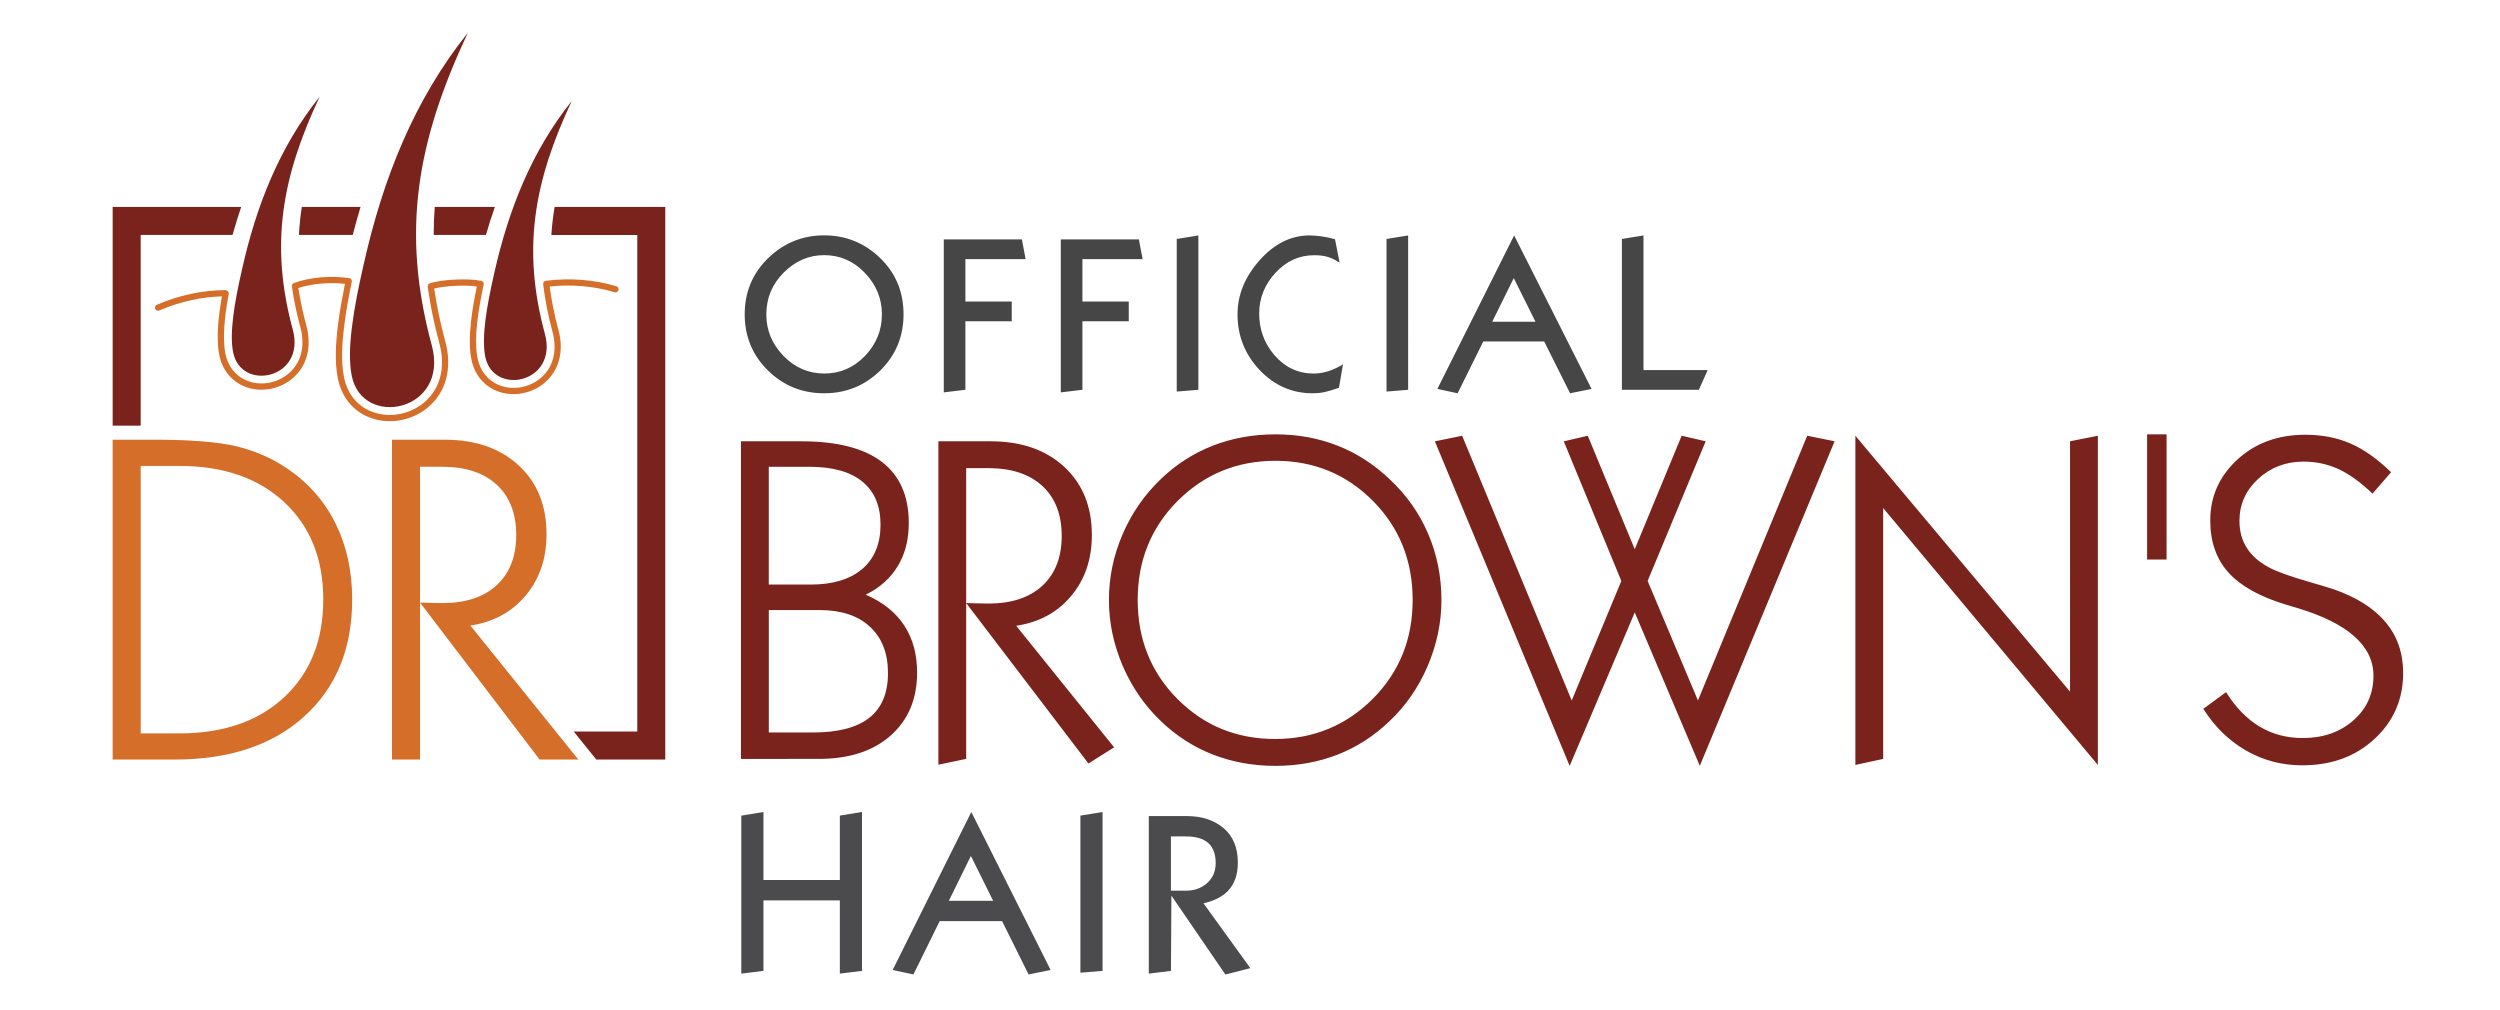
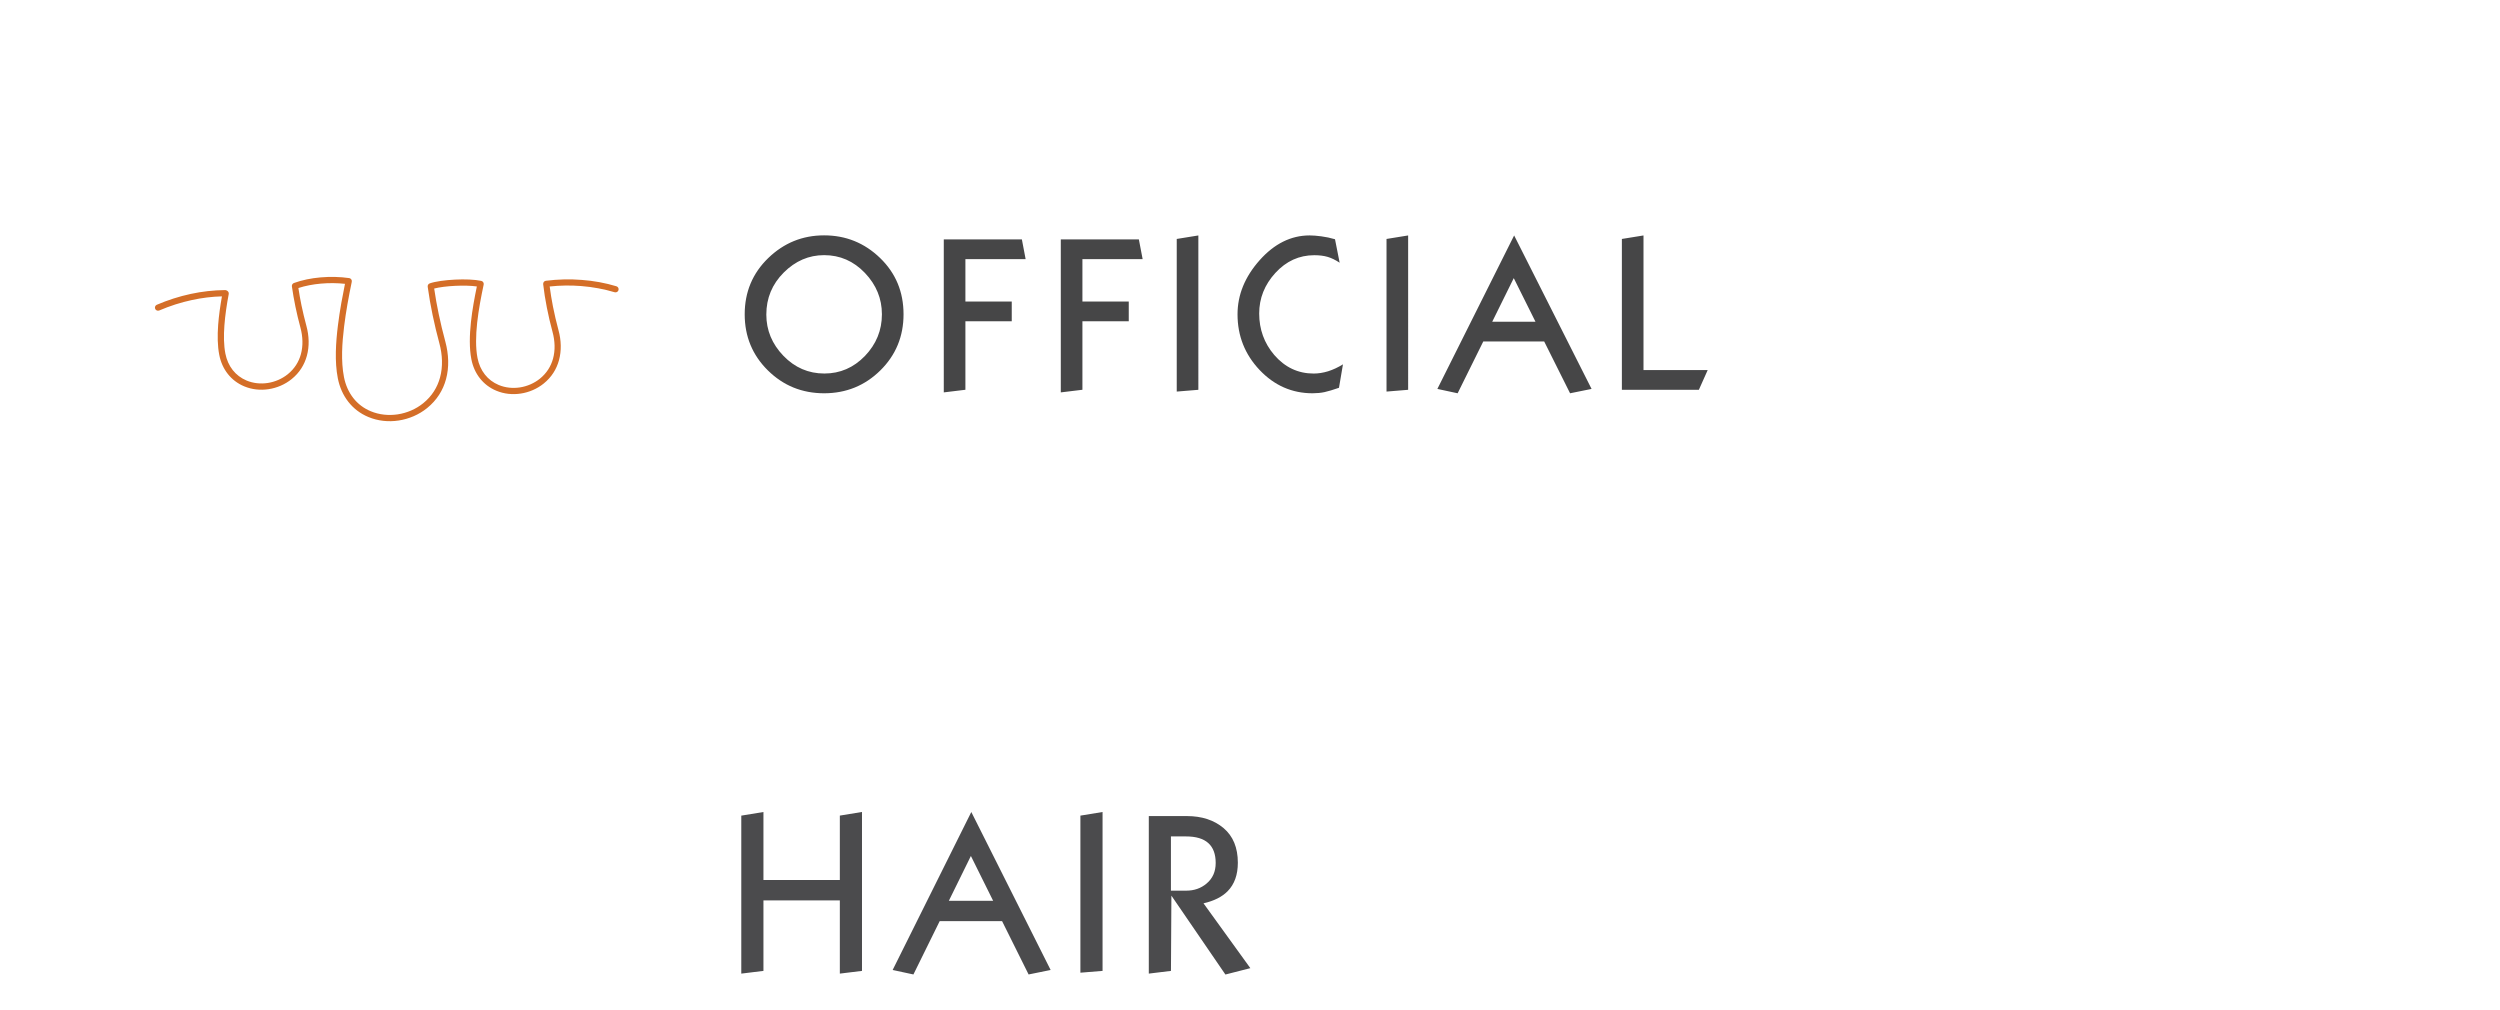
<svg xmlns="http://www.w3.org/2000/svg" version="1.1" id="Layer_1" x="0px" y="0px" viewBox="0 0 792 320" style="enable-background:new 0 0 792 320;" xml:space="preserve">
  <style type="text/css">
	.st0{fill:#4B4B4D;}
	.st1{fill:#464647;}
	.st2{fill:#7A231C;}
	.st3{fill-rule:evenodd;clip-rule:evenodd;fill:#D46E28;}
</style>
  <path class="st0" d="M385.13,273.39c0-5.61-3.13-8.41-9.38-8.41h-4.8v17.18h4.87c2.48,0,4.61-0.74,6.37-2.21  C384.16,278.33,385.13,276.14,385.13,273.39z M396.11,306.71l-7.9,2.02l-17.11-24.99l-0.14,23.84l-7.02,0.86v-49.91h12.03  c4.77,0,8.66,1.28,11.67,3.82c3.01,2.55,4.51,6.21,4.51,10.97c0,3.81-1.07,6.8-3.22,9c-1.77,1.8-4.32,3.09-7.66,3.85L396.11,306.71z   M349.29,307.58l-7.02,0.57v-49.76l7.02-1.15V307.58z M314.63,285.38l-7.05-14.21l-6.99,14.21H314.63z M332.84,307.29l-6.98,1.42  l-8.4-16.89h-19.77l-8.32,16.89l-6.58-1.42l24.92-50.05L332.84,307.29z M273.08,307.58l-7.02,0.86v-23.2h-24.2v22.34l-7.02,0.86  v-50.05l7.02-1.15v21.55h24.2v-20.41l7.02-1.15V307.58z" />
  <path class="st1" d="M541,117.23l-2.8,6.26h-24.39V75.7l6.85-1.11v42.64H541z M486.44,101.92l-6.88-13.81l-6.82,13.81H486.44z   M504.21,123.21l-6.81,1.38l-8.2-16.41h-19.3l-8.12,16.41l-6.42-1.38l24.32-48.62L504.21,123.21z M446.1,123.49l-6.85,0.56V75.7  l6.85-1.11V123.49z M425.45,115.42l-1.26,7.43c-1.86,0.65-3.38,1.1-4.54,1.36c-1.16,0.26-2.45,0.37-3.84,0.38  c-6.52-0.01-12.11-2.47-16.77-7.38c-4.66-4.93-6.99-10.81-6.99-17.63c0-6.17,2.33-11.88,6.99-17.13c4.66-5.24,9.95-7.87,15.86-7.87  c1.02,0,2.26,0.1,3.7,0.29c1.44,0.19,2.89,0.49,4.33,0.92l1.47,7.44c-1.31-0.87-2.56-1.48-3.77-1.84c-1.21-0.36-2.63-0.54-4.26-0.54  c-4.8,0-8.91,1.88-12.33,5.61c-3.42,3.74-5.13,8.03-5.13,12.86c0,5.02,1.59,9.39,4.75,13.11c3.4,3.94,7.57,5.91,12.51,5.91  c1.44,0,2.97-0.23,4.58-0.72C422.34,117.11,423.91,116.38,425.45,115.42z M379.64,123.49l-6.85,0.56V75.7l6.85-1.11V123.49z   M361.99,82.1h-19.08v13.42h14.68v6.26h-14.68v21.7l-6.85,0.83V75.84h24.73L361.99,82.1z M324.92,82.1h-19.08v13.42h14.68v6.26  h-14.68v21.7l-6.85,0.83V75.84h24.74L324.92,82.1z M279.39,99.57c0-4.96-1.79-9.33-5.38-13.1c-3.59-3.76-7.9-5.64-12.93-5.64  c-4.85,0-9.11,1.84-12.79,5.51c-3.68,3.68-5.52,8.12-5.52,13.31c0,4.97,1.81,9.33,5.42,13.08c3.61,3.73,7.93,5.6,12.96,5.6  c4.99,0,9.27-1.85,12.86-5.56C277.59,109.03,279.39,104.64,279.39,99.57z M286.24,99.57c0,7.01-2.45,12.94-7.34,17.77  c-4.89,4.82-10.83,7.24-17.82,7.25c-6.99-0.01-12.93-2.42-17.82-7.25c-4.89-4.83-7.34-10.76-7.34-17.77c0-7.05,2.48-12.99,7.44-17.8  c4.96-4.8,10.87-7.21,17.71-7.21c6.89,0,12.81,2.4,17.75,7.18C283.77,86.53,286.24,92.47,286.24,99.57z" />
-   <path class="st2" d="M686.37,137.6v39.66h-6.17V137.6H686.37z M705.22,219.27c3.01,4.82,6.54,8.45,10.58,10.89  c4.04,2.42,8.59,3.65,13.66,3.65c6.51,0,11.87-1.86,16.11-5.61c4.24-3.72,6.34-8.42,6.34-14.13c0-9.45-8.03-16.6-24.09-21.45  c-1.69-0.47-2.94-0.86-3.79-1.13c-8.23-2.5-14.25-5.88-18.09-10.16c-3.82-4.26-5.73-9.74-5.73-16.45c0-7.59,2.86-14,8.57-19.27  c5.7-5.26,12.9-7.88,21.54-7.88c5.31,0,10.09,0.93,14.35,2.79c4.26,1.86,8.52,4.9,12.83,9.08l-5.88,6.78  c-3.87-3.67-7.49-6.27-10.85-7.81c-3.38-1.54-7.05-2.33-11.02-2.33c-5.63,0-10.43,1.84-14.37,5.48c-3.94,3.65-5.92,8.08-5.92,13.29  c0,3.23,0.76,6.1,2.3,8.52c1.52,2.45,3.84,4.48,6.95,6.17c2.35,1.3,6.54,2.82,12.61,4.58c3.35,0.95,5.92,1.74,7.69,2.3  c7.42,2.55,12.98,6.02,16.7,10.48c3.75,4.43,5.61,9.82,5.61,16.13c0,8.32-3.01,15.28-9.03,20.86c-6.02,5.61-13.66,8.4-22.94,8.4  c-6.41,0-12.31-1.54-17.75-4.65c-5.43-3.11-9.96-7.52-13.59-13.24L705.22,219.27z M587.78,242.33V138.04l68.01,81.08V139.8  l8.81-1.76v104.29l-68.01-81.38v79.47L587.78,242.33z M497.27,242.63l-42.7-102.82l8.64-1.76l34.71,83.87l15.72-37.87l-18.24-44.24  l7.61-1.76L517.89,174l14.86-35.96l7.61,1.76l-18.39,44.24l15.94,37.87l34.62-83.87l8.67,1.76l-42.7,102.82l-20.61-48.6  L497.27,242.63z M351.31,190.06c0-7.15,1.44-14.1,4.33-20.81c2.89-6.71,6.95-12.56,12.17-17.53c4.82-4.63,10.31-8.15,16.45-10.55  c6.14-2.37,12.73-3.57,19.81-3.57c6.98,0,13.51,1.18,19.59,3.55c6.07,2.37,11.56,5.9,16.48,10.58c5.36,4.97,9.45,10.75,12.27,17.31  c2.82,6.59,4.24,13.59,4.24,21.03c0,7.17-1.47,14.15-4.38,20.96c-2.91,6.78-6.95,12.61-12.12,17.48  c-4.82,4.63-10.28,8.15-16.38,10.55c-6.1,2.37-12.66,3.57-19.68,3.57c-7.07,0-13.66-1.2-19.81-3.57  c-6.14-2.4-11.63-5.92-16.45-10.55c-5.21-4.97-9.28-10.85-12.17-17.6C352.76,204.14,351.31,197.19,351.31,190.06z M360.42,190.06  c0,12.49,4.21,22.94,12.61,31.39c8.42,8.45,18.73,12.66,30.92,12.66c12.12,0,22.43-4.24,30.9-12.68  c8.45-8.47,12.68-18.92,12.68-31.36c0-12.46-4.21-22.94-12.61-31.41c-8.42-8.45-18.7-12.68-30.85-12.68  c-12.17,0-22.5,4.24-30.97,12.68C364.66,167.12,360.42,177.6,360.42,190.06z M297.28,242.26V139.8h16.55  c9.72,0,17.48,2.69,23.33,8.1c5.83,5.41,8.74,12.61,8.74,21.59c0,7.66-2.18,14.08-6.54,19.29c-4.33,5.21-10.16,8.37-17.43,9.47  l31.02,38.51l-8.13,5.12l-38.73-50.82l7.03,0.15c7.32,0,13.02-1.88,17.11-5.66c4.09-3.79,6.12-9.06,6.12-15.79  c0-6.73-2.03-12-6.12-15.79c-4.09-3.77-9.79-5.66-17.11-5.66h-7.03v92.1L297.28,242.26z M234.73,240.42V139.8h19.07  c11.31,0,19.81,2.15,25.53,6.49c5.7,4.33,8.57,10.8,8.57,19.39c0,5.26-1.15,9.82-3.48,13.66c-2.33,3.84-5.7,6.88-10.16,9.06  c5.36,2.3,9.4,5.53,12.17,9.69c2.74,4.16,4.11,9.16,4.11,15.01c0,8.3-2.79,14.96-8.35,19.9c-5.58,4.95-13.17,7.42-22.79,7.42H234.73  z M243.55,185.19h13.22c7.07,0,12.53-1.64,16.4-4.95c3.84-3.3,5.78-7.98,5.78-14c0-5.97-1.91-10.53-5.75-13.66  c-3.82-3.13-9.4-4.7-16.72-4.7h-12.93V185.19z M243.55,232.05h14.08c7.93,0,13.86-1.57,17.8-4.68c3.92-3.11,5.88-7.81,5.88-14.15  c0-6.27-1.91-11.16-5.7-14.66c-3.79-3.53-9.11-5.29-15.89-5.29h-16.16V232.05z" />
-   <path class="st3" d="M35.69,240.63V139.3h13.29c11.32,0,19.9,0.69,25.74,2.05c5.82,1.38,11.12,3.65,15.9,6.83  c6.78,4.49,11.98,10.31,15.58,17.45c3.57,7.15,5.37,15.24,5.37,24.28c0,15.51-5.03,27.83-15.11,36.98  c-10.06,9.15-23.77,13.73-41.12,13.73H35.69z M124.18,240.63V139.3h16.67c9.79,0,17.6,2.71,23.49,8.16c5.87,5.45,8.8,12.7,8.8,21.74  c0,7.72-2.19,14.18-6.58,19.43c-4.36,5.25-10.23,8.43-17.55,9.54l22.27,27.64v0l8.91,11.06l0.06,0.07l2.96,3.67h-12.27l-37.87-49.7  l7.08,0.15c7.37,0,13.12-1.9,17.23-5.69c4.12-3.82,6.16-9.12,6.16-15.9c0-6.78-2.05-12.08-6.16-15.9c-4.12-3.8-9.86-5.7-17.23-5.7  h-7.08v92.75H124.18z M44.57,147.59v84.76h12.15c14.03,0,25.15-3.85,33.36-11.51c8.21-7.69,12.33-18,12.33-30.91  c0-12.89-4.12-23.17-12.35-30.84c-8.26-7.67-19.35-11.49-33.33-11.49H44.57z" />
-   <path class="st2" d="M175.71,65.56h35.05v175.07h-21.85l-7.15-8.87h20.13l0-157.32h-27.22C174.86,71.45,175.21,68.5,175.71,65.56   M137.73,65.56h19.04c-1.02,2.92-1.96,5.88-2.82,8.87h-16.56C137.39,71.45,137.5,68.49,137.73,65.56z M95.61,65.56h18.61  c-0.88,2.93-1.7,5.89-2.47,8.87H94.71C94.85,71.45,95.15,68.5,95.61,65.56z M35.69,65.56h40.72c-0.99,2.92-1.9,5.88-2.74,8.87H44.57  c0,20.3,0,39.88,0,60.42h-8.88V74.43V65.56z" />
-   <path class="st2" d="M76.72,85.12c4.5-19.97,11.78-38.52,24.56-54.51c-12.01,25.55-15.83,46.82-8.52,73.83  c4.22,15.61-16.44,19.79-18.91,7.14C72.66,105.51,74.2,96.09,76.72,85.12 M115.27,83.5c6.04-26.79,15.8-51.67,32.95-73.12  c-16.11,34.28-21.24,62.81-11.43,99.04c5.67,20.93-22.05,26.54-25.37,9.58C109.82,110.86,111.89,98.21,115.27,83.5z M156.59,86.48  c4.5-19.97,11.78-38.52,24.56-54.51c-12.01,25.55-15.83,46.82-8.52,73.83c4.22,15.61-16.44,19.79-18.91,7.14  C152.54,106.88,154.08,97.45,156.59,86.48z" />
  <path class="st3" d="M195.28,90.69c0.52,0.16,0.82,0.71,0.66,1.23c-0.16,0.52-0.7,0.82-1.23,0.66c-3.39-1.01-6.94-1.67-10.58-1.96  c-3.29-0.26-6.64-0.22-9.99,0.14c0.27,2.07,0.61,4.17,1.03,6.31c0.49,2.48,1.08,5,1.77,7.57c0.87,3.2,0.97,6.49,0.14,9.5  c-0.77,2.8-2.33,5.35-4.83,7.36c-2.09,1.69-4.63,2.78-7.27,3.18c-2.6,0.4-5.29,0.13-7.75-0.9c-2.11-0.88-3.84-2.22-5.17-3.9  c-1.37-1.73-2.29-3.8-2.73-6.08c-0.67-3.44-0.59-7.57-0.13-11.79c0.41-3.82,1.13-7.72,1.87-11.26c-1.88-0.27-4.36-0.31-6.79-0.2  c-2.58,0.12-5.09,0.43-6.73,0.86c0.39,2.67,0.86,5.34,1.42,8c0.61,2.93,1.32,5.87,2.12,8.83c1.08,4.01,1.24,8.12,0.21,11.89  c-0.94,3.47-2.88,6.63-5.99,9.15c-2.58,2.09-5.74,3.44-9.01,3.94c-3.21,0.49-6.55,0.16-9.59-1.11c-2.6-1.08-4.72-2.73-6.34-4.79  c-1.67-2.12-2.8-4.68-3.35-7.49c-0.52-2.66-0.68-5.52-0.62-8.38c0.06-2.85,0.32-5.67,0.65-8.3c0.29-2.38,0.66-4.77,1.08-7.16  c0.35-2,0.74-4.03,1.16-6.07c-2.42-0.27-5.03-0.3-7.61-0.07c-2.49,0.22-4.94,0.68-7.15,1.4c0.27,1.81,0.6,3.64,0.98,5.49  c0.44,2.11,0.96,4.28,1.56,6.51c0.87,3.2,0.97,6.49,0.14,9.5c-0.77,2.8-2.33,5.35-4.83,7.36c-2.09,1.69-4.63,2.78-7.27,3.18  c-2.6,0.4-5.29,0.13-7.75-0.9c-2.11-0.88-3.84-2.22-5.17-3.9c-1.37-1.73-2.29-3.8-2.73-6.08c-0.55-2.8-0.59-6.05-0.35-9.44  c0.22-2.98,0.67-6.09,1.2-9.08c-3.17,0.08-6.35,0.48-9.46,1.15c-3.59,0.77-7.09,1.9-10.4,3.32c-0.5,0.21-1.08-0.02-1.29-0.52  c-0.21-0.5,0.02-1.08,0.52-1.29c3.43-1.47,7.05-2.64,10.77-3.44c3.55-0.76,7.19-1.18,10.84-1.21c0.19-0.01,0.38,0.04,0.55,0.14  l0.15,0.09c0.35,0.2,0.55,0.61,0.47,1.03c-0.61,3.25-1.13,6.67-1.37,9.94c-0.24,3.23-0.2,6.31,0.31,8.92  c0.39,1.98,1.18,3.77,2.34,5.24c1.12,1.41,2.59,2.55,4.38,3.3c2.11,0.88,4.44,1.11,6.7,0.77c2.3-0.35,4.51-1.3,6.33-2.76  c2.16-1.74,3.51-3.94,4.17-6.34c0.73-2.66,0.63-5.59-0.15-8.47c-0.6-2.22-1.13-4.43-1.58-6.62c-0.45-2.18-0.82-4.32-1.12-6.42  c-0.06-0.45,0.2-0.9,0.64-1.06c2.58-0.94,5.48-1.52,8.41-1.78c3.1-0.27,6.25-0.19,9.1,0.22l0.06,0.01c0.53,0.11,0.88,0.63,0.76,1.17  c-0.48,2.31-0.94,4.66-1.36,7.05c-0.41,2.35-0.77,4.7-1.06,7.06c-0.32,2.6-0.58,5.37-0.64,8.1c-0.05,2.72,0.09,5.43,0.59,7.97  c0.49,2.51,1.49,4.77,2.96,6.65c1.41,1.8,3.27,3.24,5.54,4.18c2.69,1.12,5.67,1.41,8.54,0.98c2.94-0.45,5.76-1.66,8.07-3.53  c2.76-2.23,4.48-5.04,5.32-8.13c0.93-3.42,0.79-7.18-0.21-10.86c-0.8-2.97-1.52-5.94-2.14-8.94c-0.62-2.97-1.14-5.95-1.55-8.93  c-0.08-0.47,0.18-0.94,0.64-1.1c1.72-0.61,4.86-1.05,8.06-1.2c3.03-0.15,6.16-0.04,8.27,0.41c0.53,0.11,0.87,0.64,0.76,1.17  c-0.8,3.75-1.61,7.96-2.06,12.06c-0.44,4.05-0.52,7.98,0.11,11.21c0.39,1.98,1.18,3.77,2.34,5.24c1.12,1.42,2.59,2.55,4.38,3.3  c2.11,0.88,4.44,1.11,6.7,0.77c2.3-0.35,4.51-1.3,6.33-2.76c2.16-1.74,3.51-3.94,4.17-6.34c0.73-2.66,0.63-5.59-0.15-8.47  c-0.71-2.62-1.31-5.18-1.8-7.7c-0.5-2.52-0.89-4.99-1.17-7.43l0,0c-0.06-0.54,0.32-1.03,0.86-1.09c3.83-0.48,7.65-0.57,11.37-0.27  C188.06,88.95,191.76,89.63,195.28,90.69" />
</svg>